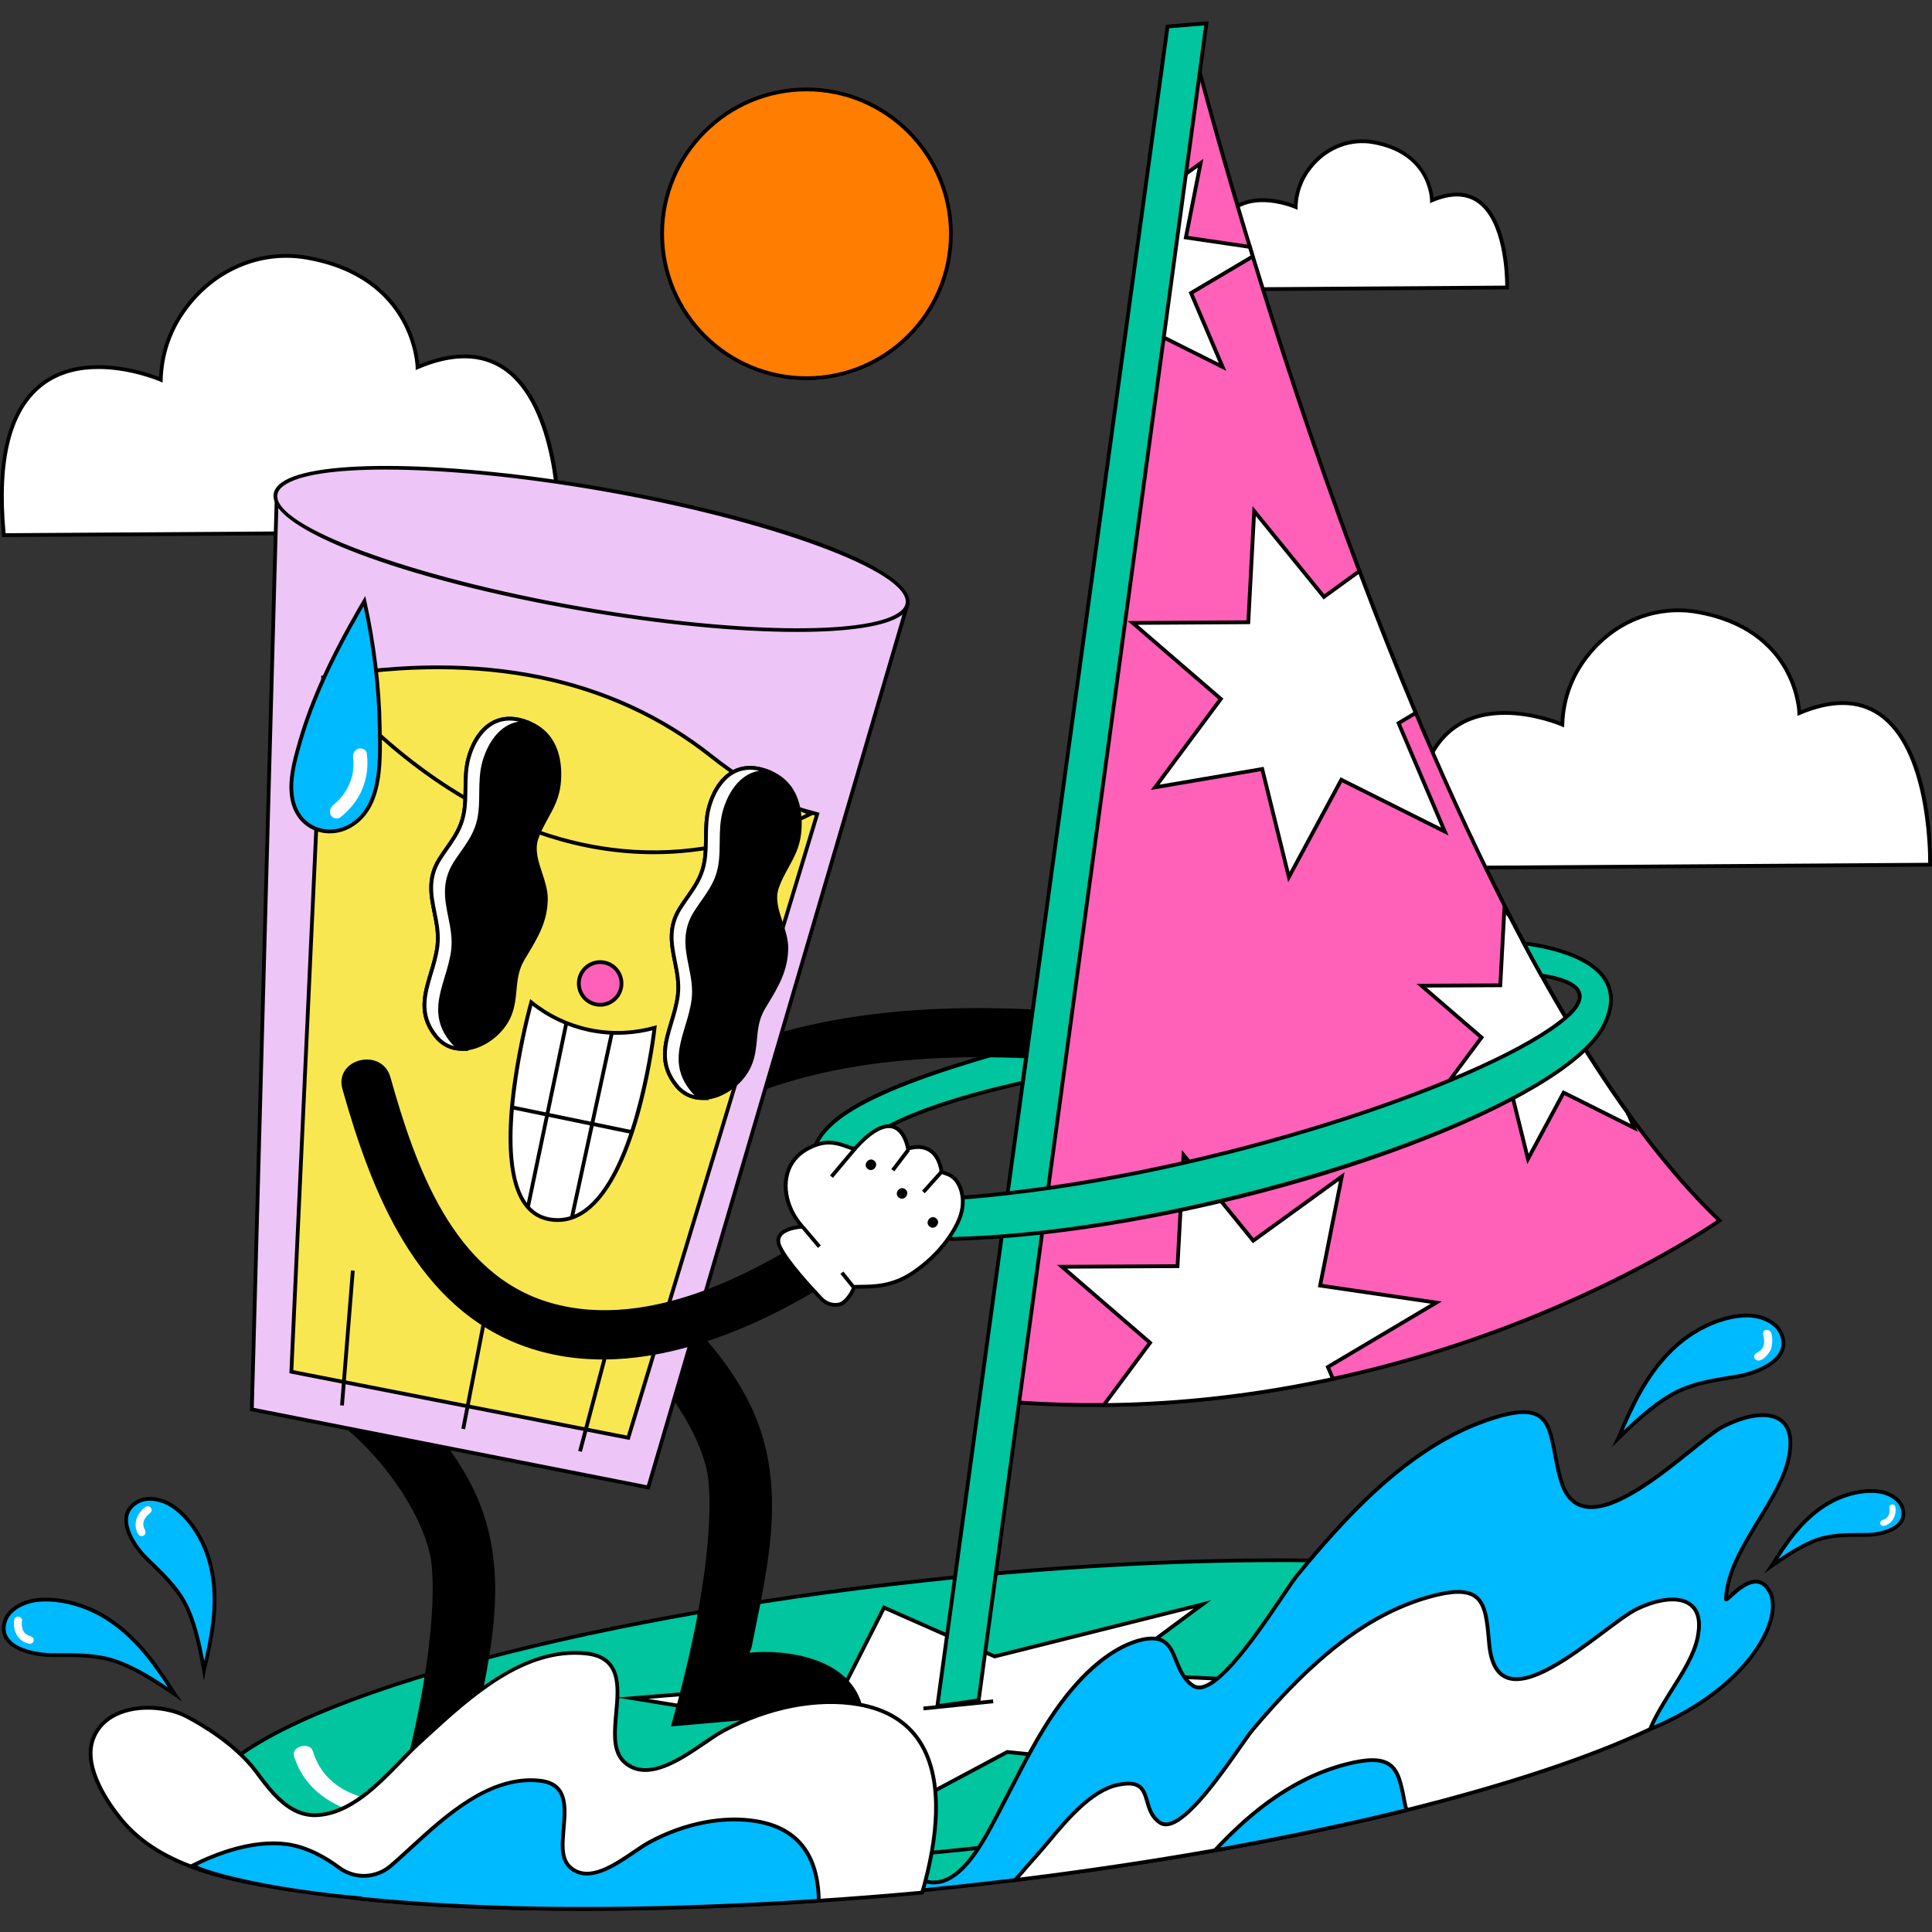
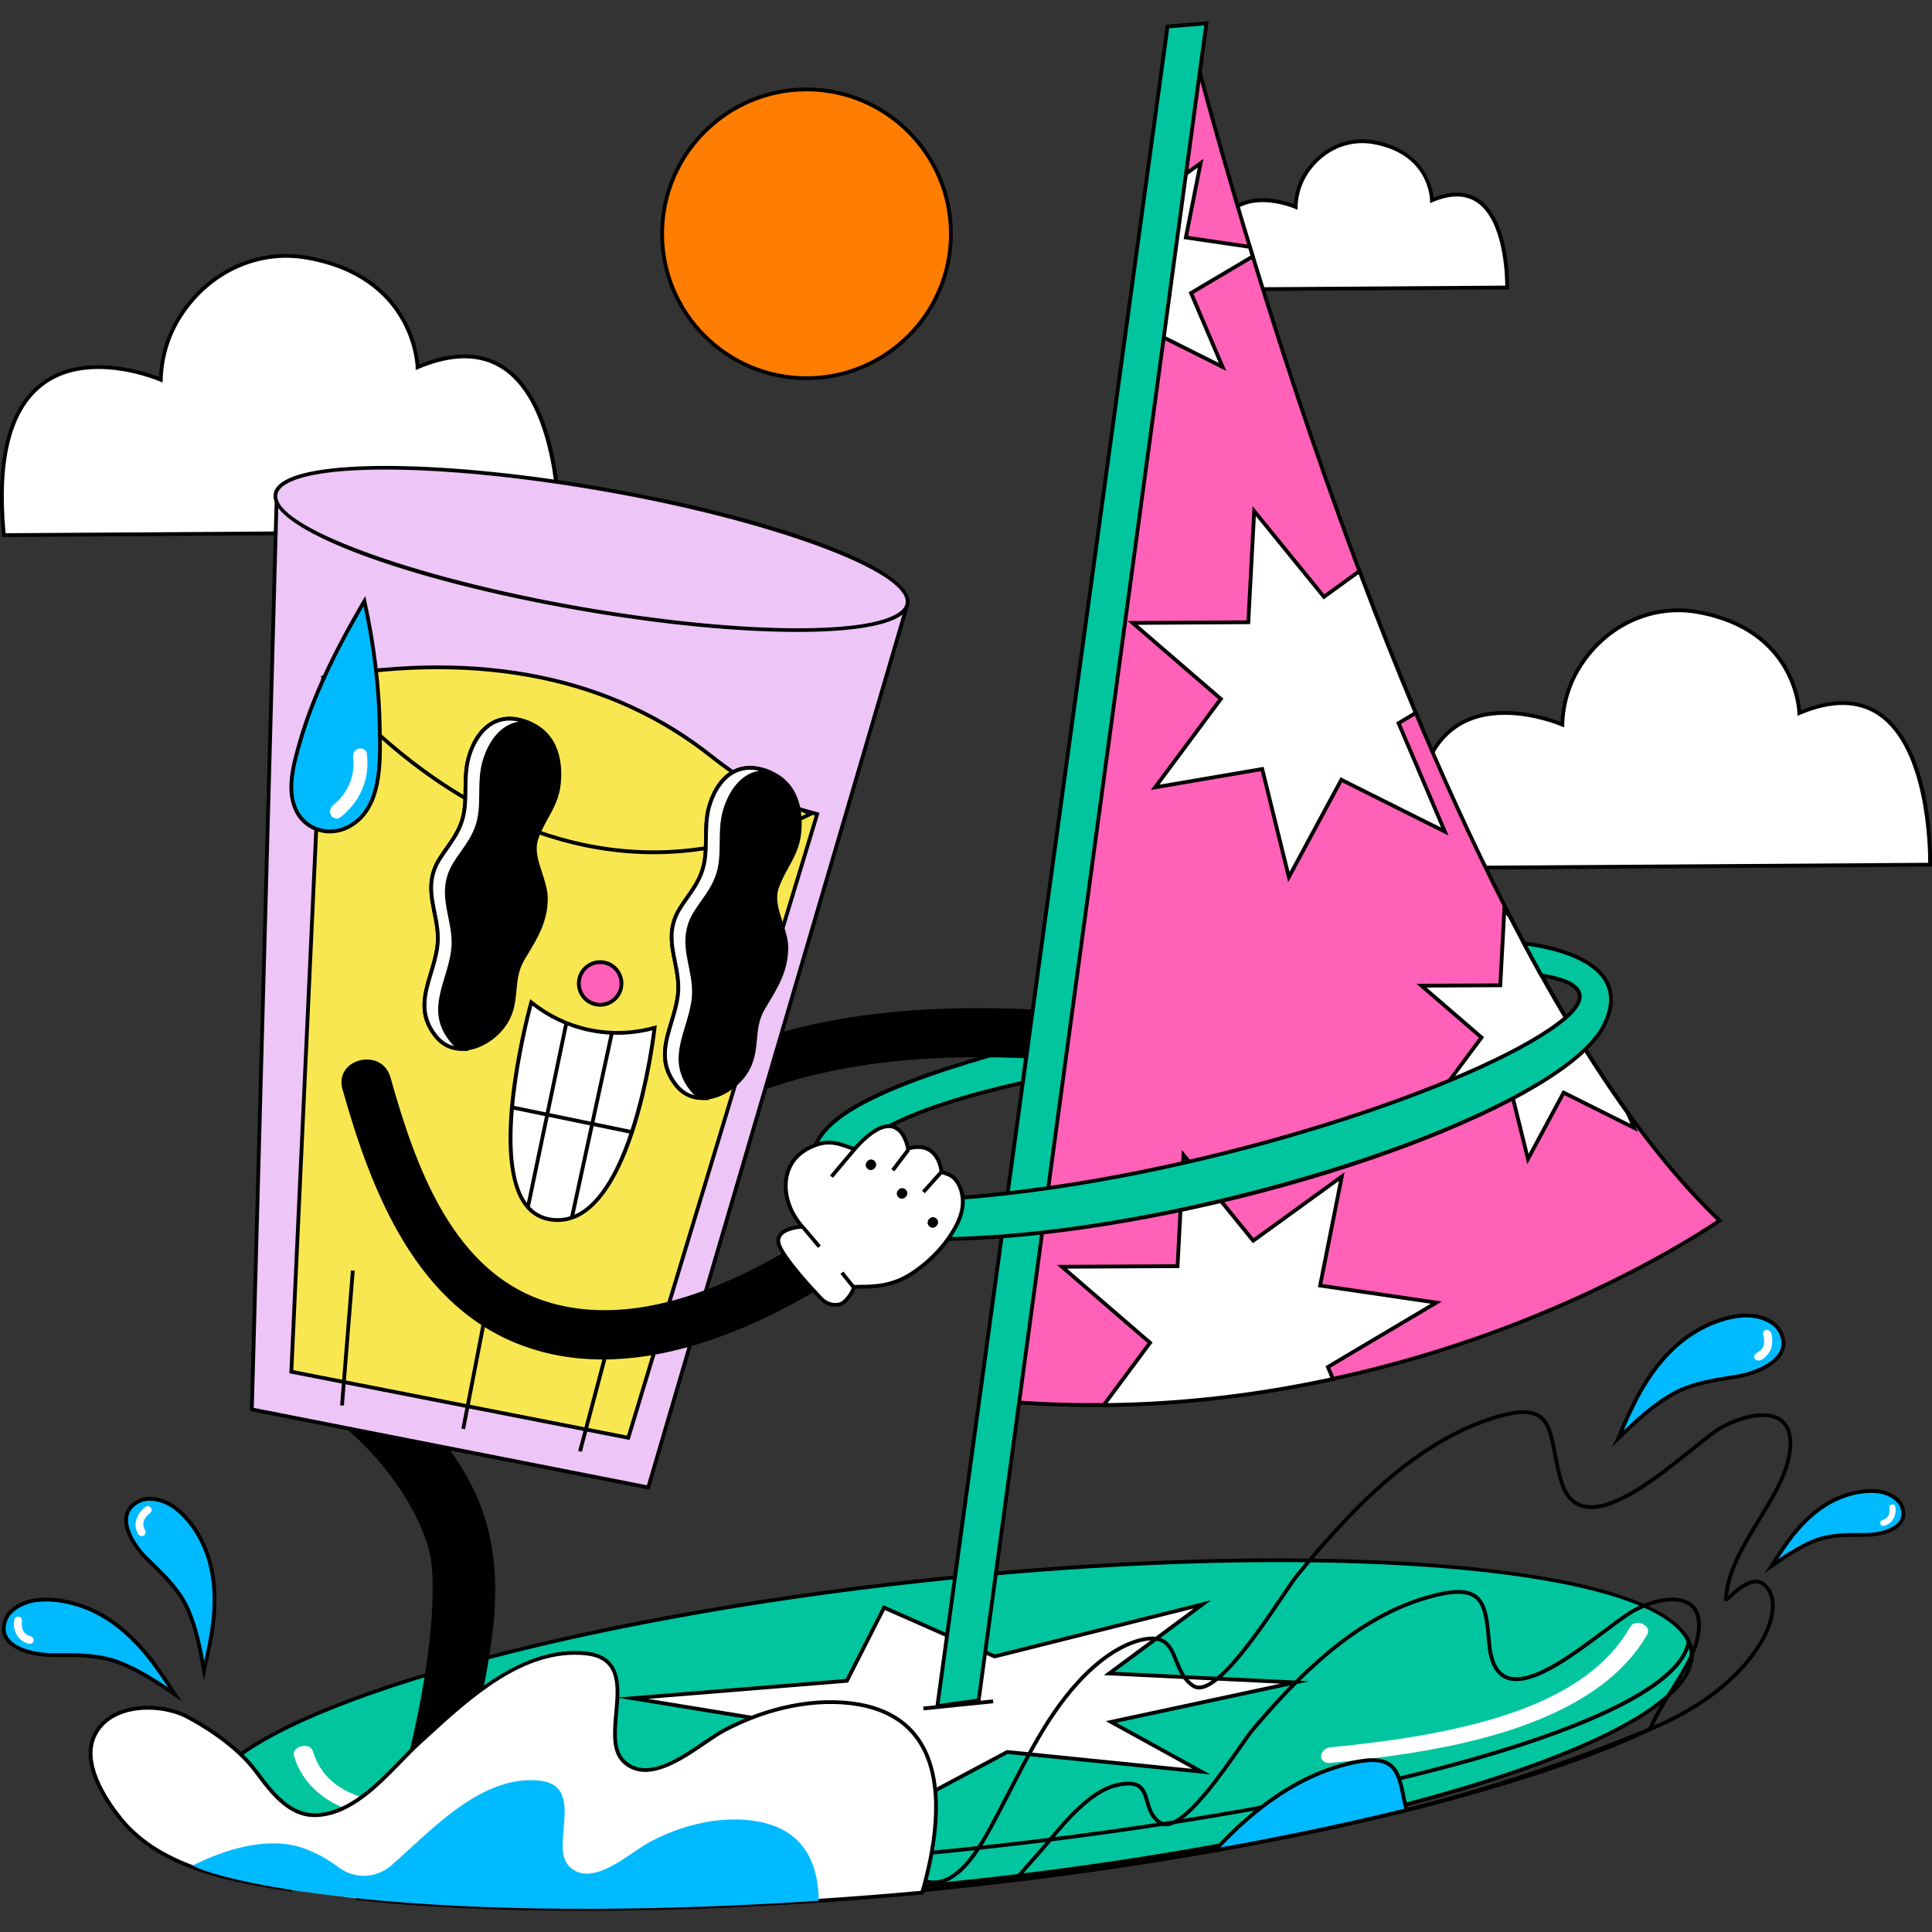
<svg xmlns="http://www.w3.org/2000/svg" id="Capa_1" x="0px" y="0px" viewBox="0 0 510.779 510.779" style="enable-background:new 0 0 510.779 510.779;" xml:space="preserve" width="512" height="512">
  <rect x="0" y="0" width="510.779" height="510.779" fill="#333333" stroke="none" />
  <g>
    <g>
      <g>
        <g>
          <path style="fill:#FFFFFF;" d="M1.021,141.477l146.822-0.954c0,0,1.477-59.917-37.454-43.438c0,0-0.237-23.953-29.352-28.97      C70.065,66.224,58.849,70.119,50.923,79.2c-4.468,5.119-8.132,12.066-8.422,21.191C42.501,100.391-4.957,79.571,1.021,141.477z" />
          <path d="M0.567,141.98l-0.044-0.455c-1.971-20.408,1.63-34.087,10.703-40.658c11.187-8.101,27.335-2.548,30.805-1.205      c0.398-7.779,3.261-14.771,8.515-20.791c7.847-8.991,19.276-13.196,30.576-11.25c26.318,4.535,29.374,24.644,29.723,28.733      c9.104-3.699,16.765-3.501,22.778,0.591c15.357,10.45,14.753,42.241,14.72,43.589l-0.012,0.485l-0.484,0.003L0.567,141.98z       M26.012,97.546c-4.786,0-9.889,1.007-14.203,4.133c-8.696,6.301-12.172,19.52-10.334,39.295l145.873-0.948      c0.016-4.089-0.386-32.795-14.289-42.255c-5.857-3.984-13.419-4.06-22.475-0.226l-0.687,0.291l-0.008-0.746      c-0.002-0.235-0.591-23.599-28.937-28.483c-10.952-1.887-22.037,2.196-29.653,10.921c-5.258,6.025-8.05,13.05-8.298,20.878      l-0.023,0.739l-0.677-0.296C42.183,100.797,34.611,97.546,26.012,97.546z" />
        </g>
        <g>
          <path style="fill:#FFFFFF;" d="M374.76,229.486l135.51-0.88c0,0,1.363-55.301-34.568-40.091c0,0-0.219-22.108-27.09-26.738      c-10.127-1.745-20.479,1.85-27.794,10.231c-4.123,4.724-7.506,11.136-7.773,19.559      C413.044,191.566,369.242,172.35,374.76,229.486z" />
          <path d="M374.305,229.99l-0.044-0.455c-1.82-18.85,1.509-31.487,9.895-37.56c10.289-7.452,25.108-2.411,28.419-1.136      c0.378-7.168,3.022-13.611,7.865-19.16c7.252-8.309,17.818-12.193,28.256-10.395c24.204,4.171,27.115,22.603,27.46,26.501      c8.395-3.397,15.462-3.208,21.011,0.569c14.191,9.657,13.633,39.019,13.603,40.264l-0.012,0.485l-0.485,0.003L374.305,229.99z       M397.826,188.979c-4.41,0-9.113,0.928-13.087,3.807c-8.009,5.804-11.212,17.981-9.524,36.197l134.56-0.875      c0.012-3.907-0.397-30.238-13.171-38.929c-5.394-3.669-12.361-3.739-20.707-0.205l-0.687,0.291l-0.009-0.746      c-0.002-0.217-0.547-21.748-26.675-26.251c-10.09-1.739-20.312,2.023-27.332,10.067c-4.848,5.553-7.421,12.029-7.649,19.246      l-0.023,0.739l-0.678-0.296C412.736,191.977,405.752,188.979,397.826,188.979z" />
        </g>
        <g>
          <path style="fill:#FFFFFF;" d="M320.529,76.517l77.922-0.506c0,0,0.784-31.8-19.878-23.053c0,0-0.126-12.712-15.578-15.375      c-5.823-1.004-11.776,1.064-15.983,5.883c-2.371,2.717-4.316,6.404-4.469,11.247C342.543,54.712,317.356,43.662,320.529,76.517z      " />
          <path d="M320.075,77.02l-0.044-0.455c-1.054-10.919,0.89-18.251,5.776-21.791c5.832-4.226,13.902-1.681,16.271-0.788      c0.275-4.051,1.807-7.698,4.558-10.85c4.219-4.834,10.37-7.097,16.444-6.047c13.541,2.333,15.62,12.366,15.937,15.147      c4.781-1.873,8.823-1.721,12.019,0.453c8.255,5.618,7.933,22.613,7.915,23.334l-0.012,0.485L320.075,77.02z M333.792,53.436      c-2.498,0-5.158,0.524-7.402,2.151c-4.511,3.27-6.328,10.141-5.406,20.427l76.97-0.5c-0.011-2.827-0.421-17.196-7.481-21.999      c-3.036-2.066-6.975-2.1-11.704-0.098l-0.687,0.29l-0.009-0.745c-0.006-0.502-0.321-12.331-15.162-14.888      c-5.73-0.986-11.533,1.15-15.521,5.719c-2.755,3.156-4.217,6.835-4.347,10.934l-0.023,0.739l-0.677-0.296      C342.281,55.143,338.299,53.436,333.792,53.436z" />
        </g>
      </g>
      <g>
        <ellipse transform="matrix(0.707 -0.707 0.707 0.707 18.744 168.877)" style="fill:#FF7D00;" cx="213.225" cy="61.813" rx="38.176" ry="38.176" />
        <path d="M213.225,100.489c-21.326,0-38.676-17.35-38.676-38.676c0-21.326,17.35-38.676,38.676-38.676     c21.326,0,38.676,17.35,38.676,38.676C251.901,83.139,234.551,100.489,213.225,100.489z M213.225,24.137     c-20.774,0-37.676,16.901-37.676,37.676c0,20.775,16.901,37.676,37.676,37.676c20.775,0,37.676-16.901,37.676-37.676     C250.901,41.038,234,24.137,213.225,24.137z" />
      </g>
    </g>
    <g>
      <g>
        <g>
          <ellipse transform="matrix(0.994 -0.106 0.106 0.994 -46.998 29.045)" style="fill:#00C59E;" cx="250.347" cy="457.638" rx="197.967" ry="40.196" />
          <path d="M162.948,503.282c-17.298,0-33.407-0.657-47.847-1.984c-38.49-3.538-60.535-11.484-62.072-22.375      c-0.398-2.822,0.584-5.774,2.919-8.773c16.003-20.551,95.373-42.771,188.724-52.833c52.605-5.669,102.652-6.854,140.92-3.338      c38.491,3.538,60.535,11.484,62.072,22.374c0.398,2.823-0.584,5.774-2.92,8.774c-16.003,20.551-95.373,42.771-188.724,52.833      C223.266,501.49,191.495,503.282,162.948,503.282z M338.147,412.987c-28.049,0-59.858,1.712-93.367,5.324      c-93.107,10.036-172.19,32.096-188.042,52.454c-2.163,2.777-3.077,5.476-2.718,8.02c3.062,21.695,93.633,29.851,201.895,18.182      c93.106-10.036,172.189-32.096,188.042-52.454c2.163-2.777,3.078-5.476,2.719-8.02      C444.561,421.512,400.721,412.987,338.147,412.987z" />
        </g>
        <g>
          <g>
            <g>
              <path style="fill:#FFFFFF;" d="M351.838,461.934c11.934-1.17,23.885-2.74,35.459-5.514        c11.457-2.747,22.888-6.768,31.843-13.311c5.036-3.68,9.009-8.038,11.853-12.967c1.412-2.448,5.866-0.377,4.469,2.045        c-11.202,19.415-38.25,27.471-62.7,31.311c-6.979,1.096-14.015,1.892-21.062,2.582        C348.376,466.405,348.538,462.258,351.838,461.934z" />
            </g>
            <g>
              <path style="fill:#FFFFFF;" d="M77.73,464.251c-0.776-2.567,4.216-3.846,4.999-1.257c1.421,4.7,4.529,8.589,9.867,10.98        c5.42,2.427,11.707,3.389,17.783,4.323c3.282,0.504,2.082,4.559-1.196,4.055c-6.765-1.04-13.875-2.171-19.806-5.034        C83.27,474.369,79.401,469.777,77.73,464.251z" />
            </g>
          </g>
        </g>
        <g>
          <path style="fill:#00C59E;" d="M255.973,497.465c108.702-11.72,194.312-39.047,191.19-61.047      c-0.108-0.808-0.343-1.617-0.703-2.395c-3.639,21.503-88.022,44.17-192.59,55.041c-103.487,10.767-189.423,6.154-200.154-13.555      c-0.28,1.122-0.343,2.249-0.194,3.351C56.635,500.848,147.271,509.185,255.973,497.465z" />
          <path d="M162.956,503.286c-17.298,0-33.409-0.658-47.85-1.985c-38.491-3.538-60.538-11.483-62.079-22.371      c-0.159-1.173-0.09-2.364,0.204-3.542l0.311-1.245l0.614,1.127c10.337,18.985,92.442,24.452,199.663,13.297      c107.88-11.216,188.69-34.189,192.148-54.627l0.27-1.594l0.678,1.468c0.379,0.822,0.63,1.677,0.745,2.539      c0.399,2.819-0.581,5.772-2.915,8.772c-15.989,20.55-95.356,42.772-188.717,52.838      C223.273,501.493,191.503,503.286,162.956,503.286z M53.985,476.876c-0.063,0.642-0.053,1.283,0.033,1.916      c3.071,21.693,93.645,29.847,201.902,18.175l0.054,0.497l-0.054-0.497c93.117-10.04,172.198-32.102,188.036-52.458      c2.161-2.778,3.074-5.477,2.713-8.021c-0.033-0.249-0.079-0.497-0.138-0.744c-4.378,12.657-33.856,23.386-58.382,30.267      c-35.036,9.83-82.705,18.193-134.227,23.55C148.439,500.535,67.074,495.293,53.985,476.876z" />
        </g>
        <g>
          <polygon style="fill:#FFFFFF;" points="210.105,455.978 167.221,448.975 223.898,444.369 233.727,425.013 262.965,437.926       317.916,424.148 293.247,442.43 342.355,444.805 293.74,455.236 317.632,468.392 266.285,463.193 229.351,482.903       229.539,464.41 171.787,472.255     " />
          <path d="M228.842,483.741l0.191-18.758l-60.873,8.269l40.159-17.059l-45.221-7.385l60.48-4.915l9.916-19.53l29.515,13.035      l57.227-14.348l-25.566,18.948l51.533,2.492l-51.05,10.954l24.867,13.693l-53.634-5.431L228.842,483.741z M230.045,463.837      l-0.185,18.229l36.324-19.385l0.152,0.015l48.907,4.952l-22.918-12.62l46.181-9.909l-46.682-2.257l23.771-17.617l-52.676,13.208      l-28.962-12.791l-9.74,19.183l-0.279,0.023l-52.595,4.274l40.546,6.621l-36.477,15.495L230.045,463.837z" />
        </g>
      </g>
      <g>
        <g>
          <g>
            <path style="fill:#FF61B8;" d="M314.633,9.359c0,0,59.085,236.264,139.979,313.335c0,0-80.882,57.188-189.949,47.729       L314.633,9.359z" />
            <path d="M288.855,371.964c-7.895,0-15.978-0.327-24.234-1.043l-0.524-0.045l0.072-0.521L314.491,6.733l0.627,2.505       c0.147,0.59,15.052,59.834,39.643,127.726c22.684,62.627,58.48,145.625,100.196,185.369l0.44,0.419l-0.496,0.351       c-0.203,0.144-20.659,14.483-54.183,27.469C374.308,360.802,334.924,371.964,288.855,371.964z M265.231,369.969       c56.027,4.75,104.385-8.421,135.126-20.331c30.517-11.822,50.142-24.75,53.465-27.009       c-41.667-40.043-77.364-122.826-100.005-185.335C332.045,77.185,317.861,23.85,314.779,11.946L265.231,369.969z" />
          </g>
          <g>
            <g>
              <path style="fill:#FFFFFF;" d="M381.983,219.853l-27.369-13.696l-13.865,25.723l-7.048-28.567l-28.313,4.833l17.369-23.368        l-23.297-20.091l30.563-0.182l1.559-29.385l18.439,22.669l9.393-6.809c4.644,12.395,9.615,24.998,14.862,37.506l-4.517,2.697        L381.983,219.853z" />
              <path d="M340.574,233.258l-7.247-29.374l-29.084,4.964l17.835-23.995l-23.954-20.658l31.425-0.188l1.603-30.209l18.96,23.309        l9.541-6.917l0.229,0.615c4.824,12.876,9.822,25.489,14.855,37.488l0.168,0.4l-4.516,2.695l12.588,29.521l-28.152-14.089        L340.574,233.258z M334.075,202.741l6.849,27.76l13.481-25.008l26.584,13.304l-11.861-27.819l4.52-2.698        c-4.901-11.7-9.769-23.978-14.471-36.509l-9.245,6.702l-17.919-22.03l-1.515,28.56l-29.702,0.178l22.64,19.523l-16.901,22.74        L334.075,202.741z" />
            </g>
            <g>
              <path style="fill:#FFFFFF;" d="M351.068,361.401l1.354,3.167c-18.436,4.016-38.804,6.698-60.609,6.901l12.232-16.47        l-23.275-20.093l30.544-0.158l1.578-29.409l18.439,22.669l23.412-16.961l-5.731,28.828l30.717,4.509L351.068,361.401z" />
              <path d="M290.813,371.977l12.554-16.905l-23.933-20.661l31.406-0.163l1.622-30.232l18.959,23.308l24.061-17.432l-5.877,29.562        l31.591,4.637l-29.495,17.515l1.419,3.32l-0.591,0.129c-20.199,4.399-40.625,6.725-60.71,6.912L290.813,371.977z         M282.106,335.398l22.618,19.525l-11.908,16.034c19.497-0.25,39.307-2.52,58.908-6.75l-1.287-3.012l27.823-16.522        l-29.841-4.38l5.584-28.094l-22.762,16.491l-17.92-22.03l-1.534,28.585L282.106,335.398z" />
            </g>
            <g>
              <path style="fill:#FFFFFF;" d="M314.892,77.464l8.333,19.547l-18.647-9.338l-1.029,1.922l0.438-3.197l5.15-37.262l8.272-5.994        l-3.894,19.642l16.915,2.489c0.26,0.827,0.501,1.678,0.763,2.527L314.892,77.464z" />
              <path d="M324.219,98.068l-19.43-9.73l-2.112,3.951l5.995-43.432l9.477-6.866l-4.039,20.376l16.704,2.457l0.094,0.299        c0.144,0.455,0.28,0.917,0.419,1.383c0.113,0.381,0.227,0.764,0.345,1.146l0.116,0.376l-16.264,9.642L324.219,98.068z         M304.407,87.028l17.824,8.926l-7.971-18.696l16.341-9.688c-0.079-0.26-0.156-0.52-0.233-0.779        c-0.106-0.359-0.212-0.716-0.32-1.069l-17.123-2.519l3.748-18.908l-7.068,5.121L304.407,87.028z" />
            </g>
            <g>
              <path style="fill:#FFFFFF;" d="M432.058,298.205l-18.668-9.336l-9.43,17.54l-4.825-19.491l-19.298,3.295l11.85-15.927        l-15.876-13.694l20.83-0.103l1.074-20.031l1.38,1.719l0.024,0.02c9.814,19.045,20.264,36.82,31.269,52.109        c0,0,0.002,0.022,0.024,0.02L432.058,298.205z" />
              <path d="M403.786,307.788l-5.025-20.3l-20.07,3.427l12.317-16.556l-16.535-14.262l21.694-0.106l1.118-20.867l2.278,2.843        c10.368,20.122,20.824,37.561,31.078,51.835l0.088-0.008l2.318,5.466l-19.447-9.726L403.786,307.788z M399.509,286.346        l4.625,18.684l9.045-16.826l17.889,8.946l-0.975-2.296l-0.135,0.013l-0.049-0.372c-10.297-14.318-20.791-31.811-31.197-52        l-0.007-0.007l-0.561-0.698l-1.03,19.195l-19.966,0.099l15.217,13.125l-11.382,15.299L399.509,286.346z" />
            </g>
          </g>
        </g>
        <g>
          <g>
            <polygon style="fill:#00C59E;" points="247.815,451.066 258.735,449.535 318.954,6.157 308.671,7.013      " />
            <path d="M247.23,451.654l0.089-0.655L308.229,6.548l11.304-0.941l-0.084,0.617l-60.27,443.753L247.23,451.654z M309.112,7.478       L248.4,450.48l9.89-1.387L318.374,6.707L309.112,7.478z" />
          </g>
          <g>
            <path style="fill:#00C59E;" d="M425.467,261.295c-2.751-8.89-17.82-11.305-22.565-11.891c1.52,2.865,3.057,5.684,4.614,8.48       c11.569,1.811,12.538,5.915,6.422,11.162c-17.927,15.369-84.685,39.284-147.163,46.39c-18.999,2.161-34.158,2.892-39.441-4.918       c-7.634-11.284,26.028-20.468,43.019-24.27l1.337-9.971c-45.239,12.043-55.688,20.75-56.995,29.772       c-0.424,2.911-0.053,7.164,2.139,10.814c6.347,10.644,24.114,10.988,35.574,10.665c4.19-0.124,8.459-0.343,12.824-0.682       c59.558-4.56,132.543-28.865,153.859-49.398c2.352-2.255,4.073-4.468,5.081-6.586       C424.855,269.413,426.747,265.454,425.467,261.295z" />
            <path d="M247.876,328.096c-12.436,0-25.957-1.727-31.472-10.977c-2.857-4.757-2.41-9.73-2.204-11.141       c1.348-9.311,11.619-18.006,57.36-30.184l0.724-0.192l-1.481,11.058l-0.34,0.076c-11.866,2.655-39.847,9.791-43.379,18.685       c-0.646,1.626-0.428,3.202,0.664,4.816c5.299,7.832,21.456,6.692,38.97,4.702c60.334-6.862,128.506-30.509,146.895-46.273       c2.73-2.343,3.891-4.318,3.449-5.873c-0.566-1.992-3.894-3.52-9.623-4.416l-0.241-0.038l-0.118-0.213       c-1.636-2.937-3.146-5.713-4.619-8.489l-0.45-0.848l0.953,0.118c6,0.74,20.25,3.415,22.98,12.239v0.001       c1.328,4.31-0.583,8.365-1.302,9.892c-1.041,2.185-2.786,4.45-5.205,6.77c-10.359,9.979-33.242,21.207-62.78,30.804       c-30.031,9.757-63.34,16.585-91.387,18.732c-4.181,0.325-8.503,0.554-12.847,0.683       C250.935,328.07,249.414,328.096,247.876,328.096z M271.095,276.954c-47.23,12.642-54.793,21.489-55.905,29.167       c-0.398,2.737-0.062,6.928,2.073,10.484c5.932,9.948,21.885,10.795,35.131,10.422c4.327-0.128,8.634-0.357,12.799-0.68       c57.188-4.378,131.811-28.318,153.552-49.26c2.332-2.237,4.006-4.403,4.977-6.44c0.69-1.465,2.48-5.266,1.268-9.206       c-2.427-7.84-14.95-10.546-21.189-11.416c1.29,2.419,2.616,4.851,4.035,7.402c6.164,0.994,9.498,2.661,10.189,5.092       c0.558,1.963-0.707,4.286-3.761,6.905c-18.496,15.856-86.927,39.626-147.432,46.507c-17.83,2.029-34.298,3.161-39.911-5.134       c-1.274-1.883-1.531-3.816-0.765-5.746c3.547-8.934,28.772-15.846,43.749-19.215L271.095,276.954z" />
          </g>
          <g>
            <rect x="244.239" y="449.99" transform="matrix(0.995 -0.102 0.102 0.995 -44.84 28.357)" width="18.537" height="1" />
          </g>
        </g>
      </g>
      <g>
        <g>
          <path d="M273.06,266.879l-1.764,12.904c-34.242-1.45-69.45,2.441-97.675,23.368c-6.766,5.026-13.629-6.114-6.935-11.092      C197.23,269.392,235.87,265.115,273.06,266.879z" />
        </g>
        <g>
          <g>
-             <path d="M186.855,388.606c1.252,5.411,2.264,26.51-9.494,67.832l50.803-4.467c-2.751-13.986-21.031-16.007-30.031-15.032       c0.28-0.547,0.501-1.129,0.642-1.765c3.843-19.352,8.86-39.283,1.719-58.691c-4.996-13.641-17.007-28.07-31.212-37.909       c-3.391,4.176-5.432,9.517-7.94,14.125C173.683,361.913,184.019,376.475,186.855,388.606z" />
-           </g>
+             </g>
          <g>
            <path d="M113.672,410.885c1.252,5.411,2.264,26.51-9.494,67.832l50.803-4.467c-2.75-13.986-21.03-16.007-30.031-15.032       c0.28-0.547,0.501-1.129,0.642-1.765c3.843-19.352,8.86-39.283,1.719-58.691c-4.996-13.641-17.007-28.07-31.213-37.909       c-3.391,4.175-5.432,9.516-7.94,14.125C100.499,384.193,110.835,398.754,113.672,410.885z" />
          </g>
        </g>
        <g>
          <g>
            <g>
              <polygon style="fill:#EDC5F6;" points="73.186,130.071 66.582,372.625 171.377,393.247 239.884,159.834       " />
              <path d="M171.728,393.826l-0.448-0.088L66.07,373.034l0.011-0.423l6.62-243.135L240.52,159.44l-0.157,0.535L171.728,393.826z         M67.093,372.216l103.933,20.453l68.221-232.44L73.669,130.665L67.093,372.216z" />
            </g>
            <g>
              <path style="fill:#EDC5F6;" d="M239.922,159.619c-1.495,8.741-40.107,9.337-86.242,1.333        c-46.135-8.005-82.323-21.579-80.828-30.32c1.495-8.741,40.107-9.337,86.242-1.332        C205.229,137.304,241.417,150.878,239.922,159.619z" />
              <path d="M210.767,167.068c-15.478,0-35.664-1.892-57.173-5.624c-47.118-8.175-82.8-21.747-81.235-30.897        c0.193-1.131,0.924-2.152,2.172-3.033c8.823-6.231,44.424-5.687,84.647,1.292c47.115,8.174,82.796,21.747,81.235,30.897l0,0        c-0.193,1.131-0.924,2.152-2.172,3.033C234.137,165.635,224.234,167.068,210.767,167.068z M101.82,124.144        c-13.125,0-22.74,1.383-26.711,4.187c-1.023,0.722-1.616,1.525-1.764,2.385c-1.422,8.312,35.406,21.933,80.42,29.743        c39.989,6.938,75.273,7.553,83.9,1.461c1.023-0.722,1.616-1.525,1.764-2.385l0,0c1.422-8.312-35.406-21.933-80.42-29.743        C137.426,126.047,117.21,124.144,101.82,124.144z" />
            </g>
            <g>
              <g>
                <polygon style="fill:#F9E751;" points="85.442,179.261 77.026,362.653 166.106,380.112 216.042,215.234        " />
                <path d="M166.454,380.69L76.507,363.06l0.02-0.431l8.445-184.017l0.604,0.167l131.095,36.109l-0.148,0.491L166.454,380.69z          M77.545,362.245l88.214,17.29l49.657-163.954L85.912,179.91L77.545,362.245z" />
              </g>
              <g>
                <path style="fill:#F9E751;" d="M85.725,179.108c0,0,55.621,72.596,128.739,35.979c0,0-12.529-4.131-26.246-15.031         C170.896,186.29,139.526,169.9,85.725,179.108z" />
                <path d="M172.824,225.834c-20.181,0-37.523-6.989-50.402-14.574c-22.864-13.465-36.954-31.665-37.093-31.847l-0.503-0.657         l0.816-0.14c41.715-7.14,76.33-0.058,102.889,21.049c13.491,10.721,25.967,14.907,26.091,14.948l1.15,0.379l-1.083,0.543         C199.857,222.961,185.756,225.834,172.824,225.834z M86.645,179.46c2.738,3.372,16.058,19.033,36.312,30.955         c20.72,12.195,53.116,22.837,90.237,4.743c-3.384-1.288-13.998-5.739-25.287-14.709         C161.757,179.666,127.694,172.606,86.645,179.46z" />
              </g>
            </g>
            <g>
              <g>
                <rect x="73.9" y="353.278" transform="matrix(0.08 -0.997 0.997 0.08 -268.212 416.94)" width="35.756" height="1" />
              </g>
              <g>
                <rect x="139.653" y="365.564" transform="matrix(0.256 -0.967 0.967 0.256 -236.388 425.042)" width="36.466" height="1" />
              </g>
              <g>
                <rect x="109.059" y="360.992" transform="matrix(0.19 -0.982 0.982 0.19 -253.24 416.184)" width="32.847" height="1" />
              </g>
            </g>
          </g>
          <g>
            <g>
              <g>
                <path d="M139.73,191.07c7.053,2.838,8.705,9.663,8.01,16.223c-0.617,5.819-4.142,9.188-5.904,14.337         c-1.787,5.221,2.551,10.707,2.48,16.089c-0.08,6.181-2.917,10.49-6.01,15.63c-3.104,5.159-1.477,9.769-3.588,15.006         c-2.933,7.278-13.776,12.734-19.492,5.596c-6.464-8.074-0.629-15.392,0.42-23.791c1.017-8.149-4.545-14.81,0.504-22.951         c1.978-3.189,4.265-5.654,5.677-9.291c2.192-5.646,0.425-11.674,2.058-17.563C125.622,194.096,130.469,187.344,139.73,191.07         z" />
                <path d="M122.105,277.789c-2.882,0-5.422-1.22-7.268-3.525c-4.755-5.939-3.111-11.396-1.371-17.173         c0.681-2.262,1.386-4.601,1.685-6.993c0.383-3.07-0.204-5.982-0.771-8.797c-0.912-4.521-1.854-9.195,1.347-14.355         c0.65-1.049,1.337-2.025,2.002-2.969c1.39-1.976,2.703-3.841,3.633-6.239c1.147-2.953,1.179-5.982,1.213-9.189         c0.029-2.725,0.058-5.543,0.83-8.327c0.752-2.714,2.661-7.586,6.989-9.725c2.754-1.361,5.958-1.325,9.522,0.11l0,0         c8.424,3.39,8.829,11.943,8.321,16.74c-0.386,3.639-1.898,6.383-3.36,9.038c-0.93,1.687-1.891,3.432-2.567,5.409         c-0.982,2.869-0.011,5.828,1.018,8.96c0.747,2.275,1.52,4.628,1.489,6.973c-0.077,5.949-2.605,10.131-5.533,14.973         l-0.548,0.908c-1.679,2.791-1.923,5.391-2.181,8.144c-0.204,2.172-0.415,4.418-1.371,6.792         c-1.846,4.581-6.684,8.42-11.504,9.13C123.145,277.751,122.62,277.789,122.105,277.789z M134.729,190.505         c-1.394,0-2.694,0.296-3.892,0.888c-2.906,1.436-5.264,4.751-6.468,9.096c-0.737,2.657-0.766,5.409-0.794,8.07         c-0.033,3.155-0.068,6.418-1.28,9.541c-0.976,2.511-2.322,4.425-3.748,6.452c-0.656,0.933-1.335,1.897-1.97,2.921         c-2.992,4.824-2.129,9.102-1.216,13.63c0.583,2.894,1.187,5.887,0.784,9.119c-0.309,2.476-1.026,4.856-1.719,7.157         c-1.663,5.519-3.233,10.731,1.193,16.26c2.492,3.112,5.683,3.375,7.916,3.043c4.491-0.661,9-4.241,10.722-8.514         c0.902-2.237,1.106-4.41,1.303-6.511c0.257-2.744,0.523-5.581,2.32-8.566l0.549-0.91c2.852-4.717,5.315-8.792,5.389-14.468         c0.028-2.178-0.718-4.45-1.439-6.648c-1.035-3.151-2.104-6.41-1.014-9.596c0.705-2.059,1.688-3.842,2.638-5.567         c1.48-2.686,2.877-5.222,3.242-8.66c0.478-4.516,0.113-12.562-7.7-15.707l0,0         C137.838,190.848,136.229,190.505,134.729,190.505z" />
              </g>
              <g>
                <path style="fill:#FFFFFF;" d="M115.643,250.155c-1.049,8.398-6.888,15.721-0.417,23.792c1.839,2.301,4.22,3.308,6.709,3.358         c-0.939-0.52-1.798-1.266-2.577-2.236c-6.47-8.071-0.632-15.395,0.417-23.792c1.018-8.141-4.545-14.809,0.511-22.952         c1.982-3.177,4.264-5.647,5.67-9.284c2.196-5.64,0.424-11.676,2.061-17.563c1.484-5.322,5.207-11.002,11.987-10.279         c-0.079-0.059-0.185-0.088-0.268-0.13c-9.261-3.73-14.112,3.028-15.85,9.286c-1.637,5.887,0.134,11.923-2.062,17.563         c-1.405,3.637-3.687,6.107-5.669,9.284C111.098,235.346,116.66,242.014,115.643,250.155z" />
                <path d="M123.94,277.846l-2.017-0.041c-2.829-0.057-5.28-1.284-7.089-3.546c-4.76-5.938-3.115-11.396-1.374-17.176         c0.682-2.261,1.386-4.599,1.685-6.99l0,0c0.383-3.065-0.203-5.975-0.77-8.789c-0.911-4.523-1.854-9.201,1.353-14.365         c0.642-1.029,1.317-1.988,1.971-2.916c1.401-1.989,2.724-3.868,3.657-6.285c1.148-2.951,1.18-5.98,1.214-9.188         c0.029-2.727,0.058-5.546,0.832-8.33c0.754-2.716,2.667-7.591,6.998-9.729c2.755-1.36,5.958-1.321,9.521,0.113l0.094,0.041         c0.078,0.032,0.185,0.075,0.288,0.152l1.45,1.089l-1.803-0.192c-7.823-0.835-10.745,7.378-11.452,9.916         c-0.739,2.656-0.768,5.409-0.795,8.071c-0.033,3.156-0.067,6.419-1.282,9.539c-0.978,2.53-2.335,4.458-3.771,6.499         c-0.646,0.917-1.313,1.865-1.939,2.869c-2.998,4.827-2.135,9.107-1.222,13.639c0.583,2.892,1.186,5.883,0.782,9.11         c-0.309,2.475-1.026,4.854-1.72,7.154c-1.664,5.521-3.235,10.735,1.196,16.263c0.735,0.915,1.552,1.625,2.43,2.111         L123.94,277.846z M116.139,250.217c-0.309,2.475-1.026,4.854-1.72,7.155c-1.664,5.521-3.235,10.735,1.197,16.262         c1.201,1.502,2.716,2.494,4.448,2.926c-0.383-0.351-0.749-0.744-1.097-1.177c-4.761-5.938-3.116-11.397-1.374-17.177         c0.682-2.261,1.386-4.599,1.685-6.99c0.383-3.065-0.203-5.975-0.77-8.788c-0.912-4.524-1.854-9.201,1.353-14.365         c0.642-1.029,1.317-1.988,1.971-2.916c1.4-1.989,2.724-3.868,3.657-6.285c1.148-2.951,1.18-5.98,1.214-9.188         c0.029-2.727,0.058-5.547,0.832-8.329c0.668-2.396,3.178-9.492,9.603-10.571c-2.313-0.508-4.428-0.306-6.293,0.616         c-2.909,1.436-5.27,4.752-6.477,9.1c-0.739,2.657-0.768,5.41-0.796,8.073c-0.033,3.156-0.067,6.419-1.282,9.538         c-0.977,2.531-2.334,4.458-3.771,6.499c-0.646,0.917-1.313,1.865-1.939,2.869c-2.997,4.827-2.134,9.107-1.221,13.639         C115.939,243.999,116.542,246.99,116.139,250.217L116.139,250.217z" />
              </g>
            </g>
            <g>
              <g>
                <path d="M203.301,204.074c7.053,2.838,8.705,9.663,8.01,16.223c-0.616,5.819-4.142,9.188-5.904,14.337         c-1.787,5.22,2.551,10.707,2.481,16.089c-0.081,6.18-2.917,10.491-6.01,15.63c-3.104,5.159-1.478,9.769-3.588,15.007         c-2.933,7.278-13.777,12.734-19.492,5.596c-6.464-8.073-0.629-15.392,0.42-23.791c1.017-8.149-4.545-14.811,0.504-22.951         c1.977-3.189,4.265-5.655,5.677-9.291c2.192-5.646,0.425-11.674,2.058-17.563C189.192,207.1,194.04,200.349,203.301,204.074z         " />
                <path d="M185.675,290.794c-2.882,0-5.422-1.221-7.268-3.526c-4.755-5.939-3.111-11.396-1.371-17.173         c0.681-2.262,1.386-4.601,1.685-6.993c0.383-3.071-0.204-5.982-0.771-8.798c-0.911-4.52-1.854-9.194,1.347-14.354         c0.651-1.05,1.338-2.027,2.003-2.972c1.389-1.975,2.701-3.84,3.632-6.237c1.147-2.953,1.179-5.982,1.212-9.189         c0.029-2.725,0.058-5.543,0.83-8.326c0.752-2.714,2.661-7.587,6.99-9.726c2.754-1.362,5.958-1.324,9.522,0.11l0,0         c8.423,3.389,8.829,11.942,8.321,16.739c-0.386,3.639-1.898,6.384-3.361,9.038c-0.93,1.687-1.891,3.432-2.567,5.409         c-0.981,2.869-0.01,5.828,1.019,8.96c0.747,2.276,1.52,4.629,1.489,6.973c-0.078,5.949-2.606,10.132-5.535,14.976         l-0.547,0.906c-1.679,2.791-1.923,5.391-2.182,8.144c-0.204,2.172-0.415,4.419-1.371,6.792         c-1.846,4.581-6.684,8.42-11.504,9.129C186.715,290.755,186.19,290.794,185.675,290.794z M198.299,203.509         c-1.394,0-2.693,0.296-3.892,0.888c-2.906,1.436-5.264,4.751-6.469,9.097c-0.737,2.657-0.766,5.408-0.794,8.069         c-0.033,3.155-0.067,6.418-1.28,9.541c-0.975,2.51-2.321,4.424-3.747,6.45c-0.657,0.933-1.336,1.898-1.972,2.924         c-2.992,4.824-2.129,9.101-1.216,13.629c0.583,2.895,1.187,5.887,0.783,9.12c-0.309,2.476-1.026,4.855-1.719,7.157         c-1.663,5.519-3.233,10.731,1.193,16.26c2.492,3.112,5.679,3.373,7.916,3.044c4.491-0.661,9-4.241,10.722-8.514         c0.902-2.238,1.106-4.41,1.303-6.511c0.258-2.744,0.524-5.581,2.321-8.566l0.548-0.908c2.853-4.718,5.316-8.793,5.39-14.471         c0.028-2.177-0.718-4.45-1.439-6.648c-1.035-3.152-2.104-6.411-1.015-9.596c0.705-2.06,1.688-3.843,2.638-5.567         c1.48-2.686,2.877-5.223,3.242-8.661c0.478-4.516,0.112-12.562-7.7-15.706l0,0         C201.409,203.852,199.8,203.509,198.299,203.509z" />
              </g>
              <g>
                <path style="fill:#FFFFFF;" d="M179.213,263.159c-1.049,8.397-6.888,15.721-0.417,23.792c1.84,2.301,4.22,3.308,6.709,3.358         c-0.939-0.521-1.798-1.266-2.577-2.236c-6.471-8.071-0.632-15.395,0.417-23.792c1.018-8.141-4.545-14.809,0.511-22.951         c1.982-3.177,4.264-5.647,5.669-9.284c2.196-5.64,0.424-11.676,2.062-17.563c1.484-5.322,5.208-11.002,11.987-10.279         c-0.079-0.059-0.185-0.088-0.268-0.13c-9.261-3.73-14.112,3.028-15.85,9.286c-1.637,5.887,0.135,11.923-2.061,17.563         c-1.405,3.637-3.688,6.107-5.67,9.284C174.668,248.351,180.231,255.019,179.213,263.159z" />
                <path d="M187.511,290.851l-2.017-0.041c-2.829-0.058-5.28-1.284-7.089-3.546c-4.76-5.938-3.115-11.396-1.373-17.176         c0.682-2.261,1.386-4.6,1.685-6.991l0,0c0.383-3.065-0.203-5.975-0.77-8.789c-0.911-4.523-1.854-9.2,1.353-14.364         c0.642-1.028,1.317-1.988,1.97-2.916c1.401-1.989,2.724-3.869,3.658-6.286c1.149-2.951,1.181-5.98,1.214-9.187         c0.029-2.727,0.058-5.547,0.832-8.33c0.754-2.716,2.667-7.592,6.999-9.729c2.754-1.36,5.958-1.322,9.521,0.113l0.094,0.041         c0.078,0.032,0.185,0.075,0.289,0.153l1.446,1.089l-1.8-0.192c-7.833-0.833-10.746,7.378-11.453,9.916         c-0.738,2.656-0.767,5.409-0.795,8.071c-0.033,3.156-0.067,6.419-1.282,9.54c-0.977,2.53-2.334,4.458-3.771,6.499         c-0.646,0.917-1.313,1.865-1.939,2.869c-2.997,4.826-2.134,9.106-1.221,13.638c0.583,2.893,1.186,5.883,0.782,9.111         c-0.309,2.475-1.026,4.854-1.719,7.155c-1.664,5.52-3.235,10.734,1.196,16.262c0.734,0.914,1.551,1.625,2.43,2.111         L187.511,290.851z M179.709,263.221c-0.309,2.475-1.026,4.854-1.72,7.155c-1.664,5.521-3.235,10.735,1.196,16.262         c1.201,1.501,2.715,2.493,4.448,2.925c-0.382-0.351-0.749-0.744-1.096-1.177c-4.761-5.938-3.116-11.397-1.374-17.176         c0.681-2.261,1.386-4.6,1.685-6.991c0.383-3.066-0.203-5.976-0.77-8.79c-0.911-4.523-1.854-9.2,1.353-14.364         c0.642-1.029,1.317-1.988,1.971-2.916c1.401-1.989,2.724-3.868,3.657-6.285c1.149-2.951,1.181-5.981,1.214-9.188         c0.028-2.727,0.058-5.546,0.832-8.329c0.668-2.396,3.179-9.493,9.605-10.571c-2.312-0.507-4.428-0.306-6.295,0.616         c-2.909,1.436-5.27,4.752-6.477,9.1c-0.739,2.657-0.768,5.41-0.796,8.072c-0.033,3.156-0.067,6.419-1.282,9.539         c-0.978,2.53-2.335,4.458-3.772,6.5c-0.646,0.917-1.313,1.864-1.939,2.868c-2.997,4.826-2.134,9.106-1.221,13.638         C179.51,257.003,180.113,259.994,179.709,263.221L179.709,263.221z" />
              </g>
            </g>
            <path style="fill:#FFFFFF;" d="M140.45,265.002c0,0-14.894,53.302,4.461,57.293c22.03,4.542,28.146-50.57,28.146-50.57       c-3.13,0.877-9.577,2.231-17.446,0.533C148.107,270.638,142.961,267.031,140.45,265.002z" />
            <path d="M147.444,323.059c-0.866,0-1.744-0.091-2.634-0.275c-2.912-0.601-5.246-2.31-6.935-5.081       c-8.589-14.088,1.653-51.261,2.094-52.836l0.205-0.732l0.591,0.478c4.339,3.507,9.51,5.981,14.953,7.156       c7.156,1.544,13.306,0.566,17.205-0.526l0.713-0.2l-0.082,0.736c-0.174,1.564-4.414,38.43-18.516,48.679       C152.657,322.189,150.112,323.059,147.444,323.059z M140.736,265.865c-1.411,5.355-9.727,38.656-2.007,51.317       c1.54,2.525,3.653,4.08,6.283,4.622c3.345,0.69,6.521-0.035,9.438-2.155c12.681-9.216,17.34-41.932,18.02-47.25       c-4.025,1.037-10.037,1.841-16.964,0.347C150.16,271.593,145.069,269.219,140.736,265.865z" />
            <g>
              <g>
                <polygon points="139.507,319.205 139.507,319.205 139.19,318.526 149.255,270.289 149.801,270.289 149.801,270.289          150.184,270.73 140.007,319.501        " />
              </g>
              <g>
                <polygon points="151.099,322.221 151.099,322.221 150.671,321.971 161.288,272.926 161.864,272.854 161.864,272.854          162.283,273.057 151.747,321.73        " />
              </g>
              <g>
                <polygon points="167.258,299.41 166.895,299.775 135.412,293.283 135.077,292.763 135.077,292.763 135.489,292.278          167.255,298.828 167.258,299.41        " />
              </g>
            </g>
            <g>
              <path style="fill:#FF61B8;" d="M164.2,261.12c-0.616,3.053-3.591,5.029-6.645,4.412c-3.054-0.616-5.029-3.591-4.412-6.645        c0.617-3.053,3.591-5.029,6.645-4.412C162.841,255.092,164.816,258.066,164.2,261.12z" />
              <path d="M158.684,266.145c-0.408,0-0.818-0.041-1.228-0.123c-1.607-0.325-2.993-1.256-3.9-2.622s-1.228-3.004-0.904-4.612        c0.67-3.319,3.913-5.475,7.234-4.804c3.318,0.67,5.473,3.916,4.804,7.234l0,0c-0.325,1.607-1.256,2.992-2.622,3.899        C161.05,265.795,159.88,266.145,158.684,266.145z M158.67,254.863c-2.395,0-4.545,1.687-5.037,4.124        c-0.272,1.346-0.003,2.717,0.756,3.86c0.76,1.144,1.919,1.923,3.265,2.195c2.777,0.562,5.495-1.243,6.055-4.021        c0.561-2.778-1.243-5.495-4.021-6.056C159.347,254.896,159.006,254.863,158.67,254.863z" />
            </g>
          </g>
        </g>
        <g>
          <g>
            <path d="M223.054,320.892c-21.012,14.85-50.92,31.217-77.509,23.543c-25.848-7.46-35.775-36.359-42.315-59.6       c-2.273-8.078-14.967-4.978-12.684,3.136c7.62,27.081,19.537,57.947,48.446,68.095c30.672,10.768,65.8-6.351,90.458-23.777       C236.24,327.49,229.935,316.029,223.054,320.892z" />
          </g>
          <g>
            <g>
              <path style="fill:#FFFFFF;" d="M212.111,324.309c0,0-8.31,0.313-5.9,5.401c1.836,3.876,8.047,10.633,10.901,13.632        c1.317,1.384,3.306,2.012,5.126,1.432c1.177-0.375,3.116-2.792,3.566-4.555c3.541-0.19,9.036,0.542,15.249-3.517        c4.648-3.037,8.834-7.313,11.513-12.196c1.377-2.51,2.274-5.212,1.897-8.098c-0.209-1.603-0.754-3.254-1.817-4.5        c-0.53-0.621-1.187-1.118-1.946-1.423c-0.221-0.089-1.791-0.659-1.791-0.659c0,0-0.662-8.53-8.851-6.165        c0,0-2.046-13.234-13.909-0.138c-0.719,0.793-4.446-2.215-8.906-1.256c-0.662,0.142-5.251,1.197-7.784,5.072        C206.446,311.95,207.357,319.001,212.111,324.309z" />
              <path d="M220.852,345.486c-1.493,0-2.997-0.638-4.103-1.8c-3.325-3.493-9.174-9.926-10.991-13.762        c-0.632-1.334-0.65-2.508-0.055-3.489c1.071-1.765,3.887-2.349,5.4-2.538c-4.285-5.297-5.155-12.098-2.061-16.831        c2.568-3.929,7.196-5.094,8.098-5.288c2.864-0.614,5.415,0.314,7.104,0.93c0.618,0.225,1.386,0.508,1.584,0.445        c4.165-4.616,7.693-6.556,10.447-5.729c2.811,0.843,3.86,4.267,4.169,5.617c2.319-0.565,4.271-0.318,5.805,0.737        c2.353,1.618,2.975,4.681,3.119,5.683c0.468,0.17,1.355,0.495,1.518,0.56c0.814,0.327,1.534,0.853,2.14,1.562        c1.28,1.5,1.758,3.416,1.933,4.76c0.343,2.631-0.296,5.38-1.955,8.403c-2.616,4.769-6.764,9.163-11.678,12.374        c-5.314,3.472-10.114,3.52-13.618,3.555c-0.54,0.005-1.05,0.01-1.527,0.028c-0.628,1.852-2.504,4.138-3.792,4.548        C221.89,345.409,221.372,345.486,220.852,345.486z M219.058,302.578c-0.555,0-1.126,0.053-1.708,0.178        c-0.834,0.179-5.117,1.256-7.471,4.857c-2.946,4.507-1.851,11.389,2.604,16.363l0.709,0.792l-1.063,0.041        c-1.216,0.047-4.589,0.524-5.572,2.146c-0.416,0.686-0.381,1.517,0.104,2.542c1.823,3.848,8.168,10.723,10.812,13.5        c1.229,1.291,3.036,1.801,4.612,1.3c0.972-0.309,2.808-2.534,3.234-4.202l0.091-0.356l0.367-0.02        c0.589-0.031,1.231-0.038,1.921-0.045c3.381-0.034,8.012-0.08,13.082-3.392c4.779-3.123,8.809-7.391,11.348-12.018        c1.553-2.83,2.155-5.379,1.84-7.792c-0.158-1.209-0.581-2.927-1.702-4.24c-0.5-0.585-1.089-1.017-1.752-1.284        c-0.219-0.088-1.774-0.653-1.775-0.653l-0.3-0.109l-0.027-0.32c-0.012-0.147-0.333-3.619-2.728-5.265        c-1.39-0.955-3.235-1.11-5.486-0.46l-0.545,0.157l-0.088-0.561c-0.007-0.045-0.736-4.507-3.58-5.357        c-2.317-0.694-5.59,1.201-9.464,5.478c-0.506,0.56-1.348,0.252-2.62-0.211C222.677,303.201,220.966,302.578,219.058,302.578z" />
            </g>
            <g>
              <rect x="234.53" y="306.043" transform="matrix(0.606 -0.796 0.796 0.606 -150.097 310.308)" width="6.799" height="1" />
            </g>
            <g>
              <rect x="243.007" y="311.96" transform="matrix(0.668 -0.744 0.744 0.668 -150.667 287.21)" width="7.079" height="1" />
            </g>
            <g>
              <rect x="218.081" y="306.778" transform="matrix(0.644 -0.765 0.765 0.644 -155.694 280.021)" width="9.817" height="0.999" />
            </g>
            <g>
              <polygon points="216.244,329.92 211.806,324.63 211.806,323.795 213.193,324.767 217.01,329.277       " />
            </g>
            <g>
              <rect x="223.724" y="335.737" transform="matrix(0.779 -0.627 0.627 0.779 -162.596 215.522)" width="0.999" height="5.039" />
            </g>
            <g>
              <g>
                <path d="M231.17,306.887c1.357,1.175-0.467,3.286-1.827,2.109C227.986,307.82,229.81,305.709,231.17,306.887L231.17,306.887z         " />
              </g>
            </g>
            <g>
              <g>
                <path d="M239.397,314.461c1.357,1.175-0.467,3.286-1.827,2.109C236.213,315.394,238.038,313.283,239.397,314.461         L239.397,314.461z" />
              </g>
            </g>
            <g>
              <g>
                <path d="M247.539,322.132c1.357,1.175-0.467,3.286-1.827,2.109C244.355,323.066,246.18,320.955,247.539,322.132         L247.539,322.132z" />
              </g>
            </g>
          </g>
        </g>
      </g>
    </g>
    <g>
      <g>
        <g>
          <g>
            <g>
-               <path style="fill:#00BAFF;" d="M472.865,385.602c-2.548,11.811-15.978,24.285-16.561,37.131        c-0.08,1.407,7.596-9.461,11.6-1.867c3.806,7.219-5.729,25.64-31.665,36.291c-16.143,6.629-37.821,14.783-64.362,21.392        c-15.473,3.822-32.486,7.405-50.667,10.643c-16.721,2.946-34.423,5.6-52.816,7.856c-5.122,0.61-10.272,1.221-15.5,1.778        c-6.37,0.69-12.687,1.301-18.924,1.884c-3.742,0.319-7.458,0.637-11.147,0.929c-0.027,0-0.027,0-0.027,0        c-9.82,0.796-19.454,1.407-28.823,1.884c0.557-1.008,1.168-1.99,1.805-2.919c1.486-2.176,3.079-4.459,4.751-6.794        c6.237-8.493,13.934-17.251,23.223-21.604c1.274-0.584,2.601-1.115,3.955-1.539c6.449-2.017,9.263,0.372,10.669,4.3        c1.141,3.158,1.327,7.325,1.778,10.935c0.133,1.115,0.318,2.866,0.663,4.671c0.637,3.105,1.805,6.343,4.247,6.901        c5.467,1.274,10.085-3.503,13.562-8.759c2.176-3.291,3.902-6.768,5.149-9.077c3.105-5.866,5.998-11.811,9.236-17.57        c3.371-6.078,7.113-11.917,11.864-17.145c3.742-4.167,8.944-8.573,14.412-10.616h0.027c0.637-0.265,1.301-0.451,1.937-0.637        c6.901-1.831,8.228,1.646,9.767,5.547c0.955,2.336,1.991,4.831,4.379,6.449c2.442,1.672,6.317-1.194,10.404-5.733        c6.98-7.75,14.651-20.383,17.119-23.409c2.973-3.636,6.104-7.352,9.396-10.961c11.837-13.164,25.745-25.4,42.572-30.708        c17.092-5.388,14.252,4.379,17.782,16.508c6.025,20.702,34.928-10.086,42.757-14.146        C465.221,372.146,475.705,372.305,472.865,385.602z" />
              <path d="M193.101,504.069l0.435-0.787c0.551-0.998,1.167-1.994,1.83-2.96c1.56-2.284,3.16-4.573,4.757-6.803        c5.19-7.067,13.26-17.007,23.418-21.766c1.392-0.639,2.743-1.164,4.017-1.564c5.835-1.823,9.526-0.317,11.29,4.608        c0.895,2.476,1.211,5.513,1.517,8.45c0.092,0.88,0.182,1.751,0.287,2.591l0.052,0.443c0.129,1.11,0.307,2.631,0.606,4.196        c0.802,3.913,2.104,6.104,3.867,6.507c4.303,1.002,8.566-1.793,13.034-8.547c1.72-2.601,3.152-5.312,4.304-7.491        c0.294-0.557,0.568-1.076,0.823-1.547c1.131-2.136,2.235-4.287,3.339-6.435c1.888-3.677,3.841-7.479,5.901-11.143        c3.987-7.191,7.778-12.669,11.929-17.237c2.669-2.972,8.118-8.323,14.607-10.748l0.103-0.032        c0.582-0.235,1.173-0.407,1.745-0.573l0.151-0.044c7.302-1.939,8.85,1.983,10.345,5.776c0.966,2.361,1.939,4.739,4.222,6.286        c1.888,1.293,5.257-0.662,9.752-5.653c4.65-5.163,9.556-12.426,13.137-17.73c1.752-2.594,3.136-4.643,3.966-5.66        c3.55-4.343,6.541-7.832,9.414-10.982c14.856-16.522,28.454-26.325,42.79-30.848c5.869-1.85,9.76-2.022,12.239-0.541        c2.949,1.762,3.671,5.552,4.585,10.35c0.406,2.138,0.868,4.561,1.589,7.036c1.026,3.526,2.726,5.619,5.195,6.397        c7.377,2.322,20.171-7.961,28.639-14.767c3.565-2.867,6.382-5.131,8.213-6.081c6.769-3.502,12.746-4.118,15.986-1.645        c2.527,1.929,3.258,5.488,2.171,10.58l-0.001,0.001c-1.151,5.337-4.397,10.656-7.834,16.287        c-3.958,6.484-8.045,13.181-8.657,19.892c0.124-0.111,0.254-0.229,0.378-0.342c1.666-1.518,4.764-4.346,7.649-3.838        c1.398,0.245,2.562,1.229,3.456,2.926c1.216,2.307,1.141,5.63-0.212,9.359c-3.01,8.298-12.92,19.914-31.705,27.627        c-14.265,5.858-36.463,14.451-64.431,21.415c-15.606,3.854-32.664,7.438-50.699,10.649        c-17.089,3.011-34.868,5.656-52.844,7.86c-5.491,0.654-10.447,1.24-15.507,1.779c-6.748,0.731-13.356,1.364-18.931,1.886        l-1.106,0.094c-3.371,0.287-6.72,0.572-10.048,0.835c-9.296,0.751-18.729,1.369-28.864,1.886L193.101,504.069z         M231.896,470.425c-1.175,0-2.516,0.241-4.04,0.718c-1.234,0.388-2.545,0.898-3.896,1.517        c-9.947,4.661-17.907,14.472-23.029,21.446c-1.589,2.219-3.185,4.502-4.741,6.78c-0.471,0.687-0.916,1.387-1.331,2.091        c9.78-0.507,18.914-1.108,27.896-1.837c3.354-0.263,6.701-0.548,10.07-0.834l1.102-0.094        c5.566-0.521,12.17-1.153,18.913-1.884c5.056-0.539,10.008-1.124,15.494-1.777c17.957-2.202,35.719-4.844,52.789-7.852        c18.013-3.208,35.049-6.787,50.633-10.636c27.904-6.948,50.057-15.523,64.291-21.369c18.484-7.59,28.209-18.947,31.146-27.044        c1.256-3.46,1.351-6.497,0.268-8.551c-0.743-1.409-1.666-2.219-2.744-2.408c-2.389-0.422-5.265,2.19-6.803,3.592        c-1.011,0.922-1.351,1.229-1.785,1.021c-0.082-0.039-0.348-0.198-0.324-0.601c0.329-7.253,4.667-14.359,8.861-21.231        c3.392-5.556,6.595-10.805,7.71-15.976c1-4.68,0.395-7.902-1.799-9.576c-2.885-2.199-8.601-1.533-14.92,1.737        c-1.742,0.904-4.664,3.252-8.047,5.972c-9.148,7.354-21.679,17.423-29.564,14.941c-2.774-0.874-4.745-3.253-5.856-7.071        c-0.733-2.521-1.199-4.969-1.61-7.128c-0.867-4.552-1.552-8.146-4.115-9.679c-2.219-1.324-5.848-1.123-11.426,0.636        c-14.158,4.466-27.615,14.178-42.35,30.565c-2.862,3.139-5.843,6.616-9.381,10.943c-0.801,0.982-2.174,3.015-3.911,5.588        c-3.599,5.328-8.526,12.625-13.224,17.839c-5.016,5.57-8.635,7.472-11.057,5.811c-2.531-1.715-3.609-4.349-4.561-6.672        c-1.547-3.921-2.742-6.96-9.176-5.253l-0.14,0.041c-0.576,0.167-1.173,0.341-1.733,0.574l-0.128,0.039        c-6.252,2.365-11.533,7.557-14.131,10.45c-4.1,4.511-7.848,9.93-11.798,17.054c-2.053,3.65-4.001,7.444-5.886,11.112        c-1.104,2.152-2.211,4.306-3.347,6.45c-0.255,0.472-0.527,0.989-0.82,1.543c-1.161,2.198-2.606,4.934-4.354,7.576        c-4.727,7.145-9.334,10.082-14.092,8.97c-2.208-0.504-3.721-2.888-4.623-7.287c-0.308-1.607-0.487-3.149-0.619-4.275        l-0.052-0.438c-0.105-0.844-0.197-1.721-0.289-2.608c-0.299-2.877-0.609-5.853-1.463-8.215        C236.769,471.958,234.857,470.425,231.896,470.425z M456.804,422.752c0,0.001,0,0.002-0.001,0.003        C456.804,422.754,456.804,422.753,456.804,422.752z" />
            </g>
            <g>
-               <path style="fill:#FFFFFF;" d="M448.819,432.898c-1.008,4.963-4.379,10.006-7.617,15.155        c-1.858,2.999-3.689,6.025-4.963,9.104c-15.765,7.484-37.821,14.783-64.362,21.392c-15.473,3.822-32.486,7.405-50.667,10.643        c-16.721,2.946-34.423,5.6-52.816,7.856c1.911-2.229,3.848-4.459,5.812-6.662c1.009-1.115,2.123-2.442,3.318-3.875        c4.83-5.786,11.121-13.164,17.862-14.597c10.298-2.256,5.653,6.264,11.333,9.979c0.319,0.212,0.663,0.345,1.035,0.398        c0.664,0.106,1.38,0,2.15-0.318c7.086-2.787,18.366-21.259,21.339-24.736c4.565-5.388,9.501-10.855,14.916-15.898        c0.159-0.159,0.319-0.292,0.451-0.398c8.944-8.307,19.189-15.367,31.132-18.738c14.544-4.087,15.022,1.486,15.951,12.236        c2.017,24.152,30.283-4.884,39.148-9.104c5.069-2.415,10.378-3.344,13.509-1.486c1.539,0.876,2.548,2.415,2.787,4.751        C449.244,429.793,449.164,431.226,448.819,432.898z" />
              <path d="M267.177,497.7l0.838-0.979c2.126-2.481,4.029-4.663,5.819-6.669c1.034-1.144,2.2-2.535,3.307-3.862        c4.409-5.282,11.072-13.264,18.143-14.767c6.698-1.466,7.558,1.51,8.468,4.662c0.571,1.98,1.162,4.028,3.241,5.389        c0.263,0.174,0.534,0.279,0.833,0.321c0.574,0.092,1.209-0.005,1.888-0.285c5.223-2.054,12.993-13.146,17.636-19.773        c1.549-2.211,2.772-3.958,3.515-4.826c5.509-6.502,10.261-11.567,14.955-15.939c0.161-0.162,0.335-0.307,0.48-0.423        c10.389-9.651,20.639-15.817,31.308-18.829c6.31-1.772,10.203-1.815,12.627-0.137c3.032,2.098,3.421,6.588,3.957,12.802        c0.386,4.614,1.778,7.487,4.141,8.549c5.878,2.644,17.132-5.782,25.348-11.934c3.66-2.74,6.821-5.106,8.947-6.119        c5.712-2.721,10.938-3.269,13.979-1.465c1.762,1.003,2.784,2.73,3.029,5.13c0.118,1.335,0.009,2.83-0.325,4.45l0,0        c-0.946,4.656-3.842,9.238-6.906,14.089l-0.778,1.232c-1.884,3.042-3.681,6.023-4.925,9.029l-0.073,0.178l-0.174,0.083        c-15.579,7.396-37.867,14.805-64.455,21.426c-15.606,3.854-32.664,7.438-50.699,10.649        c-17.089,3.011-34.868,5.656-52.844,7.86L267.177,497.7z M298.368,472.035c-0.783,0-1.728,0.115-2.873,0.366        c-6.735,1.432-13.265,9.254-17.586,14.43c-1.112,1.334-2.285,2.734-3.33,3.89c-1.544,1.731-3.176,3.595-4.963,5.672        c17.521-2.17,34.845-4.758,51.509-7.694c18.013-3.208,35.049-6.787,50.633-10.636c26.425-6.58,48.582-13.936,64.094-21.276        c1.27-3.014,3.055-5.977,4.927-8.997l0.78-1.237c3.015-4.771,5.862-9.277,6.771-13.754l0.001-0.001        c0.314-1.525,0.418-2.923,0.31-4.154c-0.21-2.053-1.063-3.522-2.536-4.36c-2.761-1.638-7.635-1.074-13.048,1.503        c-2.036,0.97-5.16,3.309-8.777,6.017c-8.883,6.651-19.939,14.93-26.357,12.045c-2.719-1.222-4.309-4.374-4.726-9.368        c-0.515-5.949-0.885-10.243-3.531-12.073c-2.126-1.473-5.874-1.385-11.786,0.278c-10.513,2.967-20.629,9.058-30.928,18.623        c-0.148,0.121-0.293,0.241-0.438,0.385c-4.678,4.356-9.404,9.395-14.888,15.868c-0.713,0.833-1.924,2.562-3.457,4.751        c-4.708,6.72-12.586,17.966-18.081,20.127c-0.844,0.349-1.656,0.469-2.412,0.347c-0.435-0.062-0.852-0.223-1.232-0.475        c-2.388-1.562-3.06-3.891-3.652-5.946C302.088,473.928,301.542,472.035,298.368,472.035z" />
            </g>
            <g>
              <path style="fill:#00BAFF;" d="M371.877,478.548c-15.473,3.822-32.486,7.405-50.667,10.643        c9.104-9.74,20.145-18.95,34.503-22.719c13.111-3.397,13.96,1.194,15.633,9.979        C371.479,477.221,371.665,477.911,371.877,478.548z" />
              <path d="M319.821,489.946l1.025-1.097c7.306-7.817,18.855-18.691,34.741-22.861c5.824-1.51,9.469-1.518,11.816-0.032        c2.791,1.768,3.476,5.369,4.425,10.353c0.127,0.73,0.294,1.392,0.523,2.081l0.171,0.513l-0.525,0.13        c-15.605,3.854-32.663,7.438-50.698,10.649L319.821,489.946z M362.839,465.843c-1.837,0-4.132,0.371-7,1.113        c-14.903,3.912-25.968,13.862-33.225,21.476c17.265-3.104,33.614-6.547,48.626-10.241c-0.164-0.555-0.292-1.101-0.388-1.654        c-0.908-4.776-1.56-8.199-3.984-9.734C365.859,466.163,364.546,465.843,362.839,465.843z" />
            </g>
          </g>
        </g>
        <g>
          <g>
            <path style="fill:#00BAFF;" d="M470.596,351.92c-0.41-0.742-1.011-1.433-1.827-2.034c-2.137-1.573-5.029-2.225-7.65-2.093       c-4.796,0.241-9.618,2.142-13.633,4.704c-6.821,4.352-11.723,11.089-15.319,18.225c-1.114,2.211-2.163,4.454-3.152,6.724       c-0.307,0.705-0.723,1.852-1.176,2.803c4.076-3.96,8.261-7.902,13.098-10.929c5.794-3.626,11.958-4.351,18.526-5.443       C464.719,363.003,474.566,359.099,470.596,351.92z" />
            <path d="M426.185,382.553l1.202-2.519c0.282-0.592,0.55-1.262,0.785-1.849c0.141-0.352,0.27-0.675,0.385-0.938       c1.005-2.309,2.069-4.58,3.163-6.749c4.206-8.347,9.42-14.544,15.497-18.421c4.48-2.859,9.409-4.557,13.877-4.782       c2.969-0.143,5.877,0.648,7.972,2.189c0.845,0.622,1.507,1.36,1.968,2.194l0,0c1.159,2.097,1.295,4.095,0.404,5.938       c-1.982,4.1-8.409,6.175-11.894,6.755l-1.816,0.297c-5.839,0.946-11.354,1.84-16.525,5.077       c-4.753,2.974-8.869,6.835-13.016,10.864L426.185,382.553z M461.778,348.277c-0.211,0-0.422,0.005-0.633,0.016       c-4.298,0.216-9.053,1.859-13.391,4.626c-5.923,3.779-11.017,9.845-15.142,18.029c-1.085,2.153-2.142,4.406-3.14,6.698       c-0.07,0.163-0.147,0.35-0.229,0.553c3.607-3.447,7.268-6.699,11.428-9.302c5.344-3.344,10.955-4.253,16.896-5.216l1.812-0.296       c3.068-0.511,9.35-2.465,11.157-6.204c0.741-1.534,0.614-3.223-0.379-5.019v0c-0.391-0.707-0.958-1.337-1.686-1.873       C466.737,349.011,464.272,348.277,461.778,348.277z" />
          </g>
          <g>
            <path style="fill:#FFFFFF;" d="M463.879,359.148c1.354,1.783,3.937-1.206,4.374-2.611c0.385-1.306,0.753-5.09-1.3-4.964       c-1.322,0.311-0.659,1.733-0.566,2.65c0.073,0.906-0.092,1.867-0.708,2.563C465.034,357.553,463.286,357.814,463.879,359.148z" />
          </g>
        </g>
        <g>
          <g>
            <path style="fill:#00BAFF;" d="M502.875,398.406c-0.211-0.589-0.567-1.162-1.09-1.696c-1.37-1.398-3.398-2.214-5.323-2.428       c-3.52-0.391-7.256,0.423-10.482,1.814c-5.481,2.363-9.846,6.689-13.308,11.459c-1.072,1.478-2.101,2.988-3.089,4.523       c-0.306,0.477-0.745,1.263-1.187,1.902c3.436-2.402,6.948-4.777,10.828-6.41c4.647-1.956,9.221-1.755,14.132-1.774       C497.286,405.781,504.917,404.102,502.875,398.406z" />
            <path d="M466.393,415.99l1.592-2.295c0.274-0.395,0.546-0.848,0.785-1.246c0.145-0.241,0.277-0.463,0.393-0.642       c1.012-1.571,2.056-3.1,3.105-4.546c4.062-5.6,8.609-9.511,13.514-11.625c3.622-1.562,7.434-2.219,10.736-1.852       c2.21,0.245,4.261,1.184,5.624,2.575c0.556,0.567,0.961,1.199,1.204,1.878c0.611,1.706,0.469,3.217-0.425,4.491       c-1.958,2.794-6.933,3.558-9.563,3.568l-1.359,0.001c-4.393-0.016-8.458-0.001-12.58,1.734c-3.802,1.6-7.248,3.92-10.736,6.358       L466.393,415.99z M494.674,394.685c-2.699,0-5.654,0.645-8.496,1.87c-4.737,2.042-9.146,5.842-13.102,11.294       c-1.003,1.383-2.002,2.843-2.971,4.343c2.868-1.952,5.766-3.752,8.924-5.082c4.309-1.813,8.537-1.814,12.969-1.812l1.355-0.001       c3.162-0.013,7.248-1.001,8.749-3.143c0.705-1.006,0.805-2.177,0.302-3.58l0,0c-0.194-0.542-0.522-1.052-0.978-1.515       c-1.187-1.211-3.063-2.064-5.02-2.281C495.845,394.717,495.266,394.685,494.674,394.685z" />
          </g>
          <g>
            <path style="fill:#FFFFFF;" d="M497.13,402.875c0.115,0.423,0.597,0.627,0.996,0.515c2.203-0.499,3.302-2.795,2.968-4.913       c-0.055-1.024-1.648-0.946-1.585,0.077c0.061,0.588,0.066,1.191-0.107,1.761c-0.17,0.634-0.639,1.099-1.216,1.379       C497.616,401.841,496.915,402.15,497.13,402.875z" />
          </g>
        </g>
      </g>
      <g>
        <g>
          <g>
            <g>
              <g>
                <path style="fill:#FFFFFF;" d="M94.145,501.851c32.328,3.424,74.859,3.795,122.328,0.664         c8.948-0.584,18.06-1.301,27.308-2.15c0.164-0.531,0.327-1.088,0.491-1.646c5.156-18.791,6.902-43.925-17.323-48.119         c-12.004-2.07-25.18,1.327-35.711,6.98c-6.466,3.477-18.306,14.836-25.917,8.493c-3.028-2.548-2.837-6.794-2.646-10.324         c0.436-7.484,2.974-17.464-7.693-18.605c-17.351-1.884-32.683,13.164-44.113,23.595c-7.366,6.741-15.85,18.418-26.898,19.136         c-7.493,0.487-12.383-6.31-16.272-11.523c-5.116-6.857-13.553-12.044-18.35-14.555c-7.202-3.769-21.089-3.616-24.7,5.811         c-2.719,7.099,3.104,16.193,7.456,21.491c10.547,12.84,29.341,16.024,45.072,18.549" />
                <path d="M154.427,505.172c-22.23,0-42.572-0.942-60.334-2.824l0.105-0.994c33.216,3.519,75.484,3.747,122.243,0.662         c8.836-0.577,17.905-1.289,26.961-2.118c0.13-0.431,0.26-0.875,0.391-1.319c3.163-11.524,5.564-27.429-0.963-37.708         c-3.32-5.229-8.692-8.518-15.966-9.777c-10.813-1.865-23.713,0.66-35.389,6.928c-1.409,0.758-3.123,1.927-4.938,3.166         c-6.465,4.41-15.319,10.452-21.536,5.271c-3.258-2.742-3.008-7.362-2.825-10.736c0.058-0.99,0.152-2.021,0.248-3.07         c0.63-6.918,1.282-14.072-7.495-15.011c-16.21-1.759-30.452,11.297-41.892,21.79l-1.832,1.677         c-1.593,1.458-3.232,3.142-4.967,4.924c-6.282,6.454-13.402,13.768-22.236,14.342c-7.582,0.495-12.506-6.09-16.448-11.379         l-0.257-0.344c-5.41-7.251-14.517-12.493-18.181-14.411c-4.127-2.16-11.3-3.216-17.02-1.054         c-3.407,1.288-5.821,3.57-6.982,6.601c-2.833,7.396,4.214,17.146,7.375,20.995c10.586,12.887,29.538,15.928,44.765,18.373         l-0.158,0.987c-15.395-2.471-34.553-5.546-45.379-18.725c-4.065-4.949-10.449-14.385-7.537-21.987         c1.266-3.305,3.88-5.787,7.562-7.178c5.377-2.032,12.712-1.58,17.837,1.104c3.725,1.949,12.986,7.282,18.519,14.699         l0.257,0.344c3.798,5.096,8.524,11.43,15.582,10.979c8.45-0.549,15.427-7.717,21.583-14.042         c1.746-1.792,3.394-3.486,5.009-4.964l1.831-1.676c10.977-10.068,26.003-23.862,42.675-22.047         c9.754,1.044,8.994,9.39,8.383,16.096c-0.095,1.038-0.188,2.058-0.245,3.035c-0.181,3.337-0.406,7.494,2.469,9.913         c5.635,4.695,13.783-0.864,20.33-5.331c1.837-1.253,3.573-2.438,5.028-3.22c11.868-6.372,24.999-8.937,36.033-7.032         c7.563,1.309,13.162,4.75,16.64,10.227c6.724,10.587,4.299,26.789,1.081,38.517c-0.167,0.568-0.331,1.127-0.495,1.661         l-0.099,0.32l-0.333,0.031c-9.176,0.843-18.368,1.566-27.322,2.151C194.685,504.453,173.836,505.172,154.427,505.172z" />
              </g>
            </g>
            <g>
              <path style="fill:#00BAFF;" d="M200.132,481.521c-9.603-1.672-20.133,1.009-28.536,5.573        c-5.129,2.76-14.595,11.811-20.679,6.741c-2.401-2.017-2.264-5.441-2.073-8.227c0.3-5.972,2.346-13.934-6.166-14.837        c-13.859-1.513-26.108,10.51-35.193,18.791c-1.316,1.209-2.667,2.424-4.074,3.646c-3.913,3.398-9.639,3.64-13.791,0.538        c-4.023-3.005-8.913-5.566-13.941-6.202c-8.578-1.088-17.999,2.283-24.774,5.68c7.002,3.511,26.496,7.049,43.352,8.545        c-0.038,0.025-0.075,0.056-0.113,0.081c32.328,3.424,74.859,3.795,122.328,0.664        C216.337,492.482,212.436,483.617,200.132,481.521z" />
-               <path d="M154.426,505.172c-22.23,0-42.571-0.942-60.334-2.824l-1.408-0.149l0.097-0.062        c-15.349-1.46-34.876-4.843-42.099-8.464l-0.892-0.447l0.892-0.447c6.468-3.243,16.071-6.866,25.061-5.729        c5.717,0.723,10.865,3.824,14.177,6.297c3.977,2.972,9.391,2.76,13.164-0.515c1.292-1.122,2.622-2.312,4.063-3.637        l1.473-1.348c8.763-8.031,20.768-19.027,34.112-17.572c7.834,0.831,7.26,7.489,6.799,12.84        c-0.074,0.861-0.147,1.708-0.188,2.519c-0.205,2.984-0.227,6.037,1.896,7.82c4.45,3.709,10.934-0.705,16.141-4.253        c1.454-0.991,2.828-1.926,3.979-2.546c9.434-5.125,19.954-7.175,28.859-5.625c10.95,1.867,16.587,9.094,16.755,21.479        l0.006,0.475l-0.474,0.031C194.685,504.453,173.835,505.172,154.426,505.172z M95.581,501.498        c32.887,3.367,74.463,3.558,120.382,0.549c-0.296-11.544-5.649-18.283-15.916-20.033h-0.002        c-8.685-1.515-18.97,0.499-28.211,5.52c-1.107,0.596-2.46,1.518-3.892,2.493c-5.195,3.54-12.311,8.389-17.346,4.193        c-2.69-2.261-2.426-6.104-2.252-8.646c0.041-0.812,0.115-1.672,0.19-2.545c0.467-5.424,0.951-11.032-5.91-11.76        c-12.898-1.397-24.227,8.973-33.33,17.315l-1.474,1.348c-1.447,1.33-2.784,2.526-4.083,3.654        c-4.13,3.586-10.06,3.817-14.417,0.561c-3.215-2.401-8.203-5.41-13.704-6.106c-8.326-1.055-17.244,2.12-23.554,5.171        c7.163,3.117,24.878,6.519,42.239,8.06l1.429,0.127L95.581,501.498z" />
            </g>
          </g>
        </g>
      </g>
      <g>
        <g>
          <g>
            <path style="fill:#00BAFF;" d="M36.822,396.835c0.734-0.349,1.586-0.556,2.555-0.579c2.535-0.059,5.135,0.993,7.086,2.501       c3.569,2.76,6.225,6.806,7.886,10.926c2.822,7,2.822,14.798,1.588,22.203c-0.382,2.294-0.833,4.578-1.346,6.849       c-0.159,0.705-0.483,1.808-0.667,2.781c-0.922-5.226-1.939-10.495-3.973-15.414c-2.437-5.892-6.791-9.756-11.25-14.119       C35.132,408.491,29.72,400.211,36.822,396.835z" />
            <path d="M53.907,444.297l-0.475-2.693c-0.938-5.31-1.944-10.476-3.943-15.31c-2.172-5.25-5.926-8.893-9.9-12.75l-1.237-1.204       c-2.343-2.293-6.122-7.297-5.418-11.509c0.325-1.947,1.562-3.443,3.675-4.448l0,0c0.827-0.393,1.755-0.604,2.758-0.627       c2.473-0.056,5.187,0.891,7.403,2.605c3.331,2.575,6.188,6.53,8.044,11.134c2.518,6.243,3.062,13.804,1.617,22.472       c-0.377,2.261-0.832,4.575-1.351,6.877c-0.06,0.264-0.142,0.583-0.231,0.931c-0.149,0.575-0.318,1.23-0.433,1.834       L53.907,444.297z M39.575,396.754c-0.062,0-0.124,0.001-0.186,0.002c-0.862,0.02-1.653,0.198-2.352,0.531l0,0       c-1.802,0.856-2.851,2.104-3.119,3.709c-0.553,3.312,2.272,7.832,5.131,10.629l1.234,1.201       c4.051,3.931,7.877,7.643,10.128,13.085c1.74,4.205,2.737,8.628,3.581,13.171c0.042-0.166,0.08-0.32,0.111-0.458       c0.516-2.284,0.966-4.579,1.34-6.821c1.414-8.484,0.89-15.864-1.559-21.934c-1.791-4.443-4.536-8.249-7.728-10.717       C44.204,397.643,41.758,396.754,39.575,396.754z" />
          </g>
          <g>
            <path style="fill:#FFFFFF;" d="M37.948,405.985c-0.494,0.283-1.121,0.042-1.382-0.413c-1.566-2.439-0.406-5.49,1.815-7.097       c0.977-0.88,2.378,0.583,1.374,1.472c-0.595,0.479-1.153,1.022-1.523,1.698c-0.423,0.719-0.432,1.559-0.16,2.331       C38.461,404.623,38.806,405.517,37.948,405.985z" />
          </g>
        </g>
        <g>
          <g>
            <path style="fill:#00BAFF;" d="M1.44,428.251c0.278-0.746,0.743-1.472,1.427-2.149c1.789-1.772,4.429-2.81,6.93-3.086       c4.576-0.504,9.424,0.515,13.607,2.266c7.107,2.974,12.751,8.435,17.219,14.461c1.384,1.867,2.712,3.774,3.986,5.714       c0.396,0.602,0.96,1.596,1.531,2.403c-4.449-3.029-8.998-6.024-14.029-8.079c-6.026-2.461-11.969-2.195-18.35-2.206       C8.656,437.566-1.248,435.463,1.44,428.251z" />
            <path d="M48.149,449.833l-2.29-1.56c-4.521-3.078-8.99-6.009-13.937-8.029c-5.374-2.195-10.715-2.18-16.39-2.17l-1.771,0.001       c-3.426-0.006-9.878-0.96-12.332-4.5c-1.082-1.561-1.236-3.411-0.458-5.498l0,0c0.314-0.843,0.833-1.626,1.544-2.33       c1.754-1.738,4.388-2.915,7.227-3.228c4.264-0.468,9.186,0.347,13.855,2.302c6.335,2.651,12.199,7.572,17.428,14.625       c1.368,1.846,2.714,3.776,4.001,5.737c0.148,0.226,0.321,0.507,0.508,0.813c0.309,0.503,0.659,1.076,1.013,1.575       L48.149,449.833z M16.822,437.072c5.292,0,10.338,0.147,15.479,2.247c4.302,1.757,8.225,4.174,12.123,6.779       c-0.083-0.132-0.16-0.255-0.232-0.365c-1.277-1.946-2.612-3.86-3.969-5.69c-5.121-6.906-10.844-11.717-17.01-14.297       c-4.516-1.89-9.261-2.682-13.36-2.23c-2.58,0.285-5.06,1.385-6.633,2.944c-0.606,0.601-1.047,1.263-1.31,1.969l0,0       c-0.657,1.763-0.542,3.303,0.342,4.579c2.224,3.208,8.502,4.065,11.512,4.07l1.767-0.001       C15.962,437.073,16.393,437.072,16.822,437.072z" />
          </g>
          <g>
            <path style="fill:#FFFFFF;" d="M8.876,433.889c-0.152,0.536-0.78,0.795-1.298,0.655c-2.83-0.616-4.276-3.492-3.825-6.208       c0.073-1.289,2.144-1.209,2.058,0.093c-0.083,0.743-0.093,1.506,0.129,2.228c0.22,0.81,0.831,1.391,1.571,1.741       C8.238,432.58,9.161,432.965,8.876,433.889z" />
          </g>
        </g>
      </g>
      <g>
        <g>
          <path style="fill:#00BAFF;" d="M96.345,158.922c2.37,10.782,3.868,22.086,4.047,33.299c0.136,8.479,0.801,21.141-7.803,26.121      c-4.893,2.832-11.061,1.457-13.883-3.317c-3.304-5.588-1.017-13.352,0.754-19.409c3.59-12.281,9.566-24.103,15.973-35.14      C95.733,159.957,96.035,159.436,96.345,158.922z" />
          <path d="M87.186,220.322c-3.583,0-6.985-1.784-8.911-5.042c-3.403-5.756-1.135-13.513,0.687-19.745      c3.092-10.578,8.183-21.779,16.037-35.31c0.32-0.552,0.615-1.06,0.917-1.561l0.647-1.073l0.269,1.224      c2.522,11.475,3.888,22.712,4.059,33.399l0.021,1.225c0.16,8.627,0.379,20.443-8.074,25.336      C91.032,219.822,89.083,220.322,87.186,220.322z M96.126,160.276c-0.079,0.135-0.157,0.27-0.235,0.405      c-7.839,13.504-12.9,24.635-15.952,35.075c-1.785,6.106-3.986,13.631-0.803,19.015c2.663,4.504,8.462,5.882,13.203,3.139      c7.943-4.598,7.73-16.074,7.575-24.453l-0.022-1.228C99.728,181.996,98.462,171.253,96.126,160.276z" />
        </g>
        <g>
          <path style="fill:#FFFFFF;" d="M88.176,212.794c3.706-3.015,5.783-7.694,5.181-12.339c-0.134-1.039,0.259-2.124,1.324-2.505      c0.878-0.314,2.16,0.165,2.295,1.211c0.417,3.22,0.076,6.383-1.21,9.488c-1.226,2.96-3.302,5.433-5.733,7.411      c-0.828,0.674-2.087,0.287-2.555-0.536C86.937,214.572,87.346,213.469,88.176,212.794z" />
        </g>
      </g>
    </g>
  </g>
</svg>